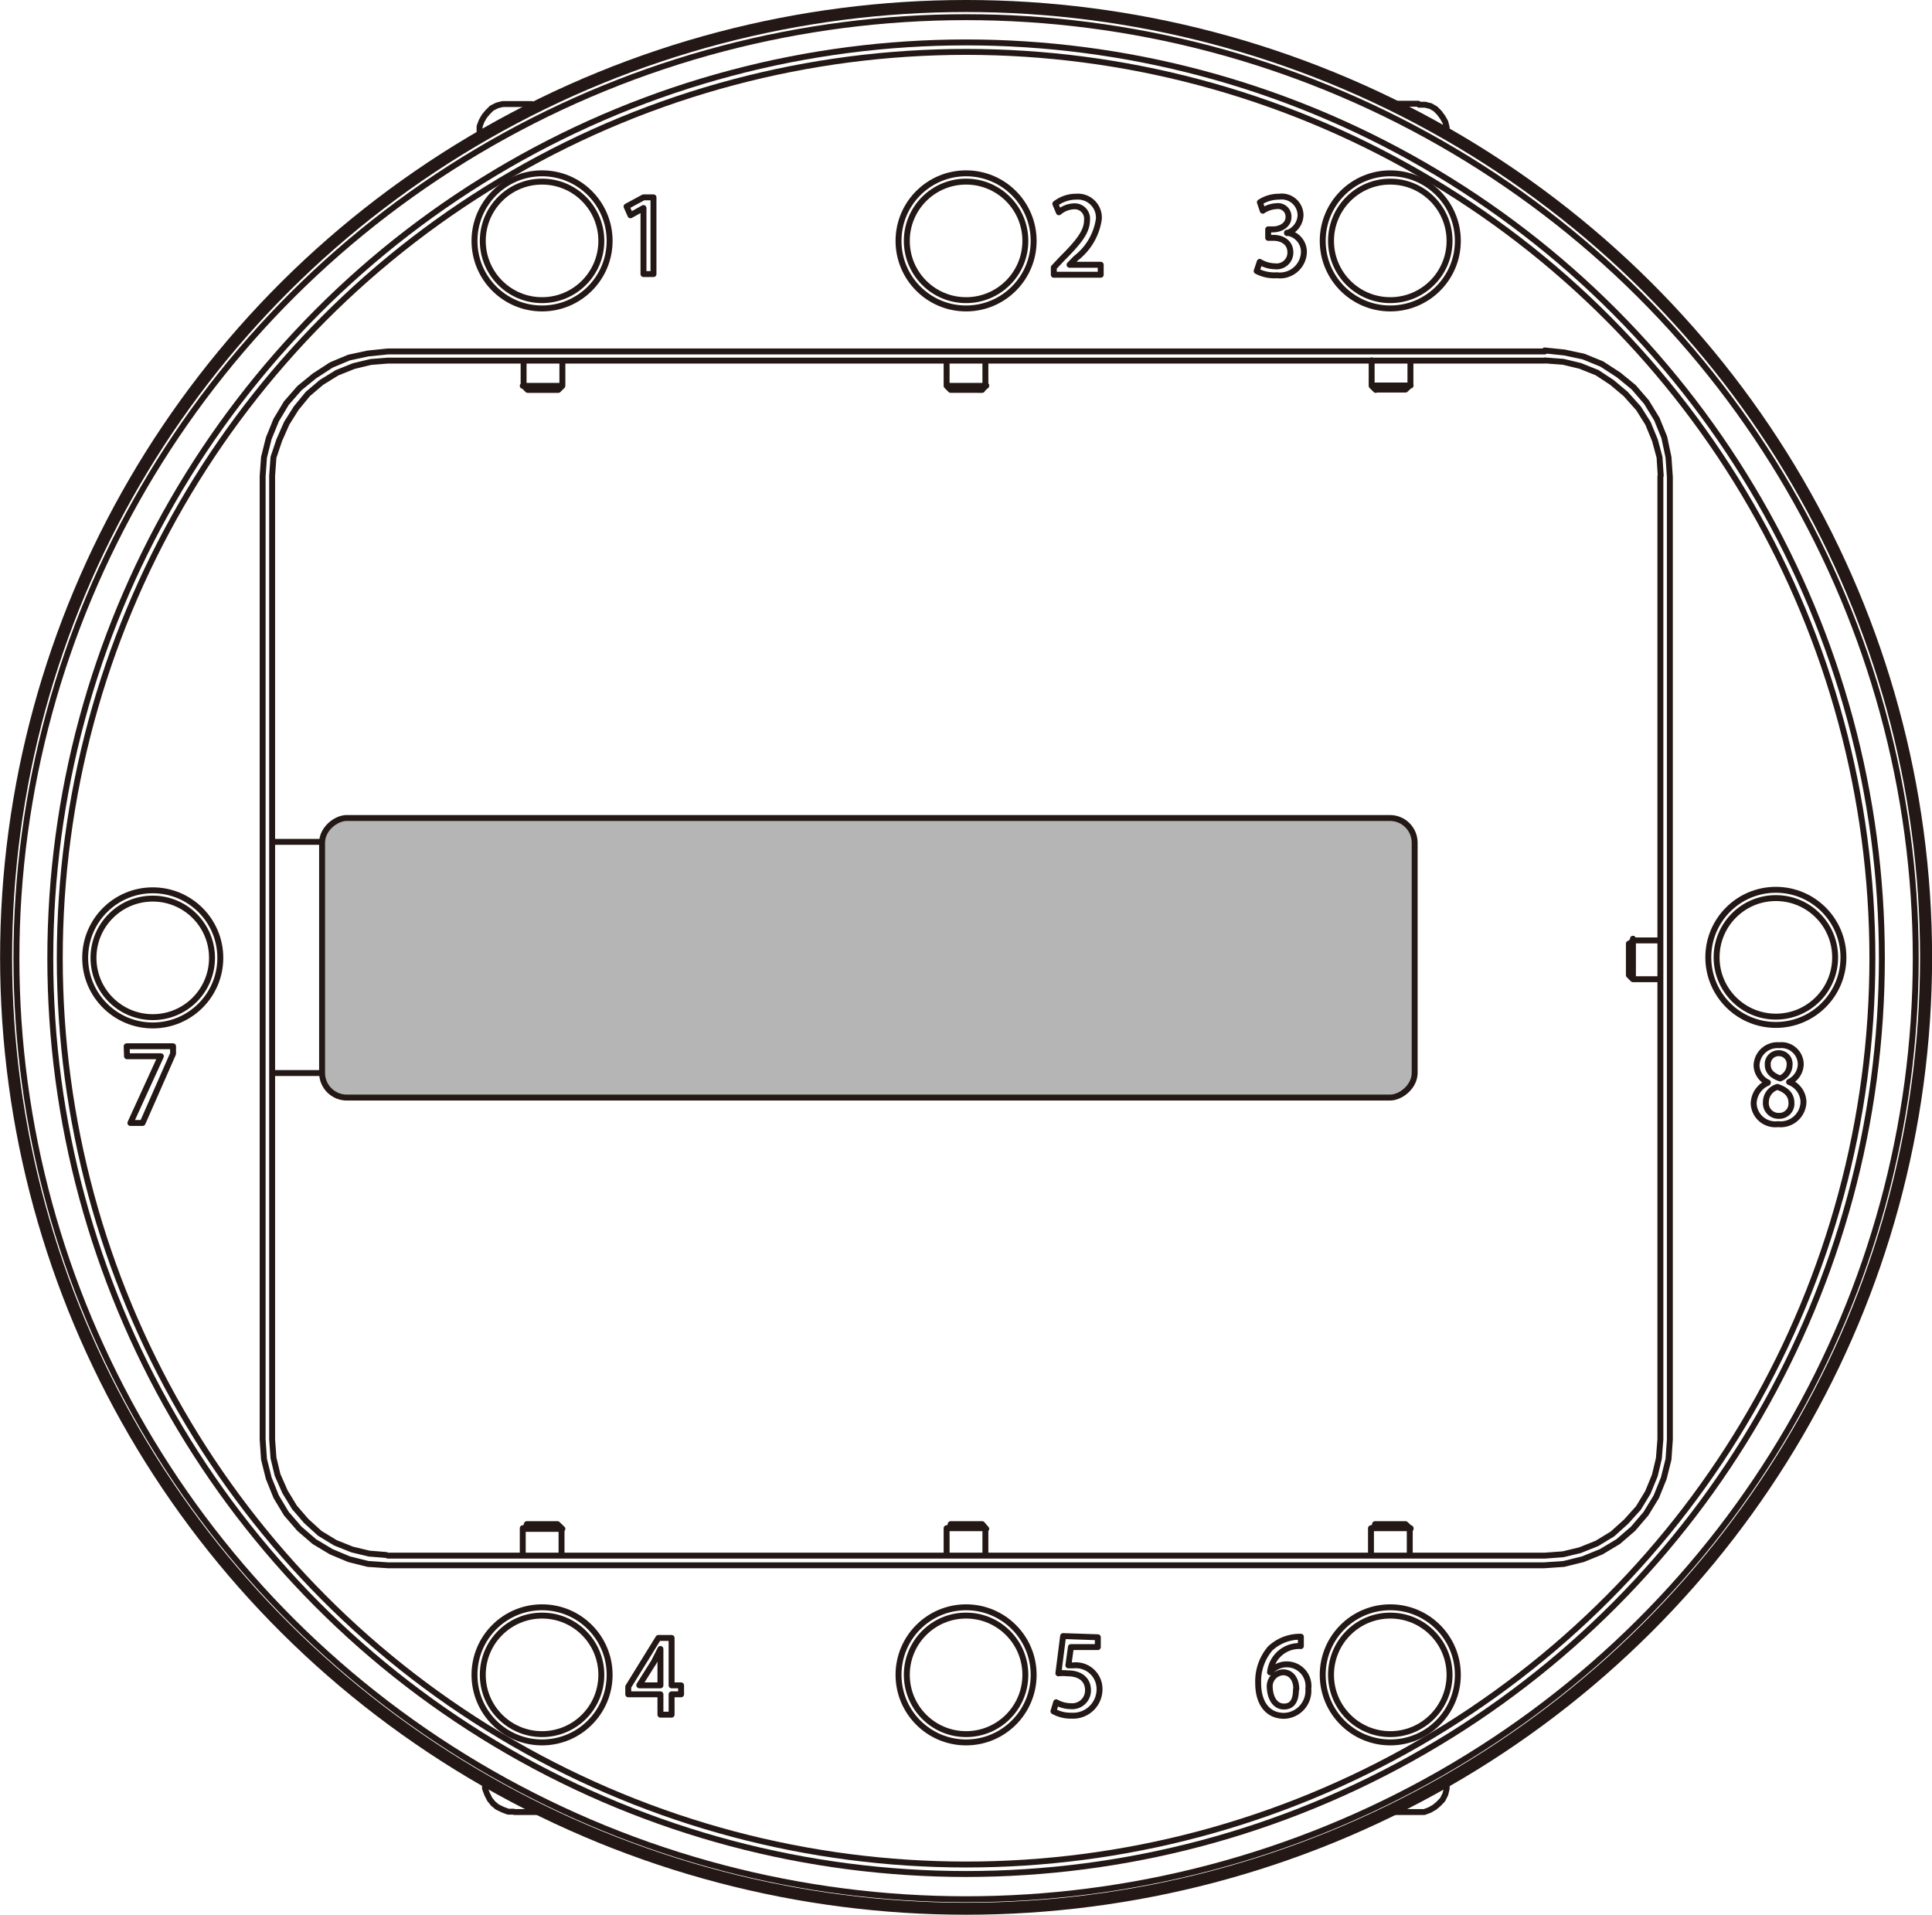
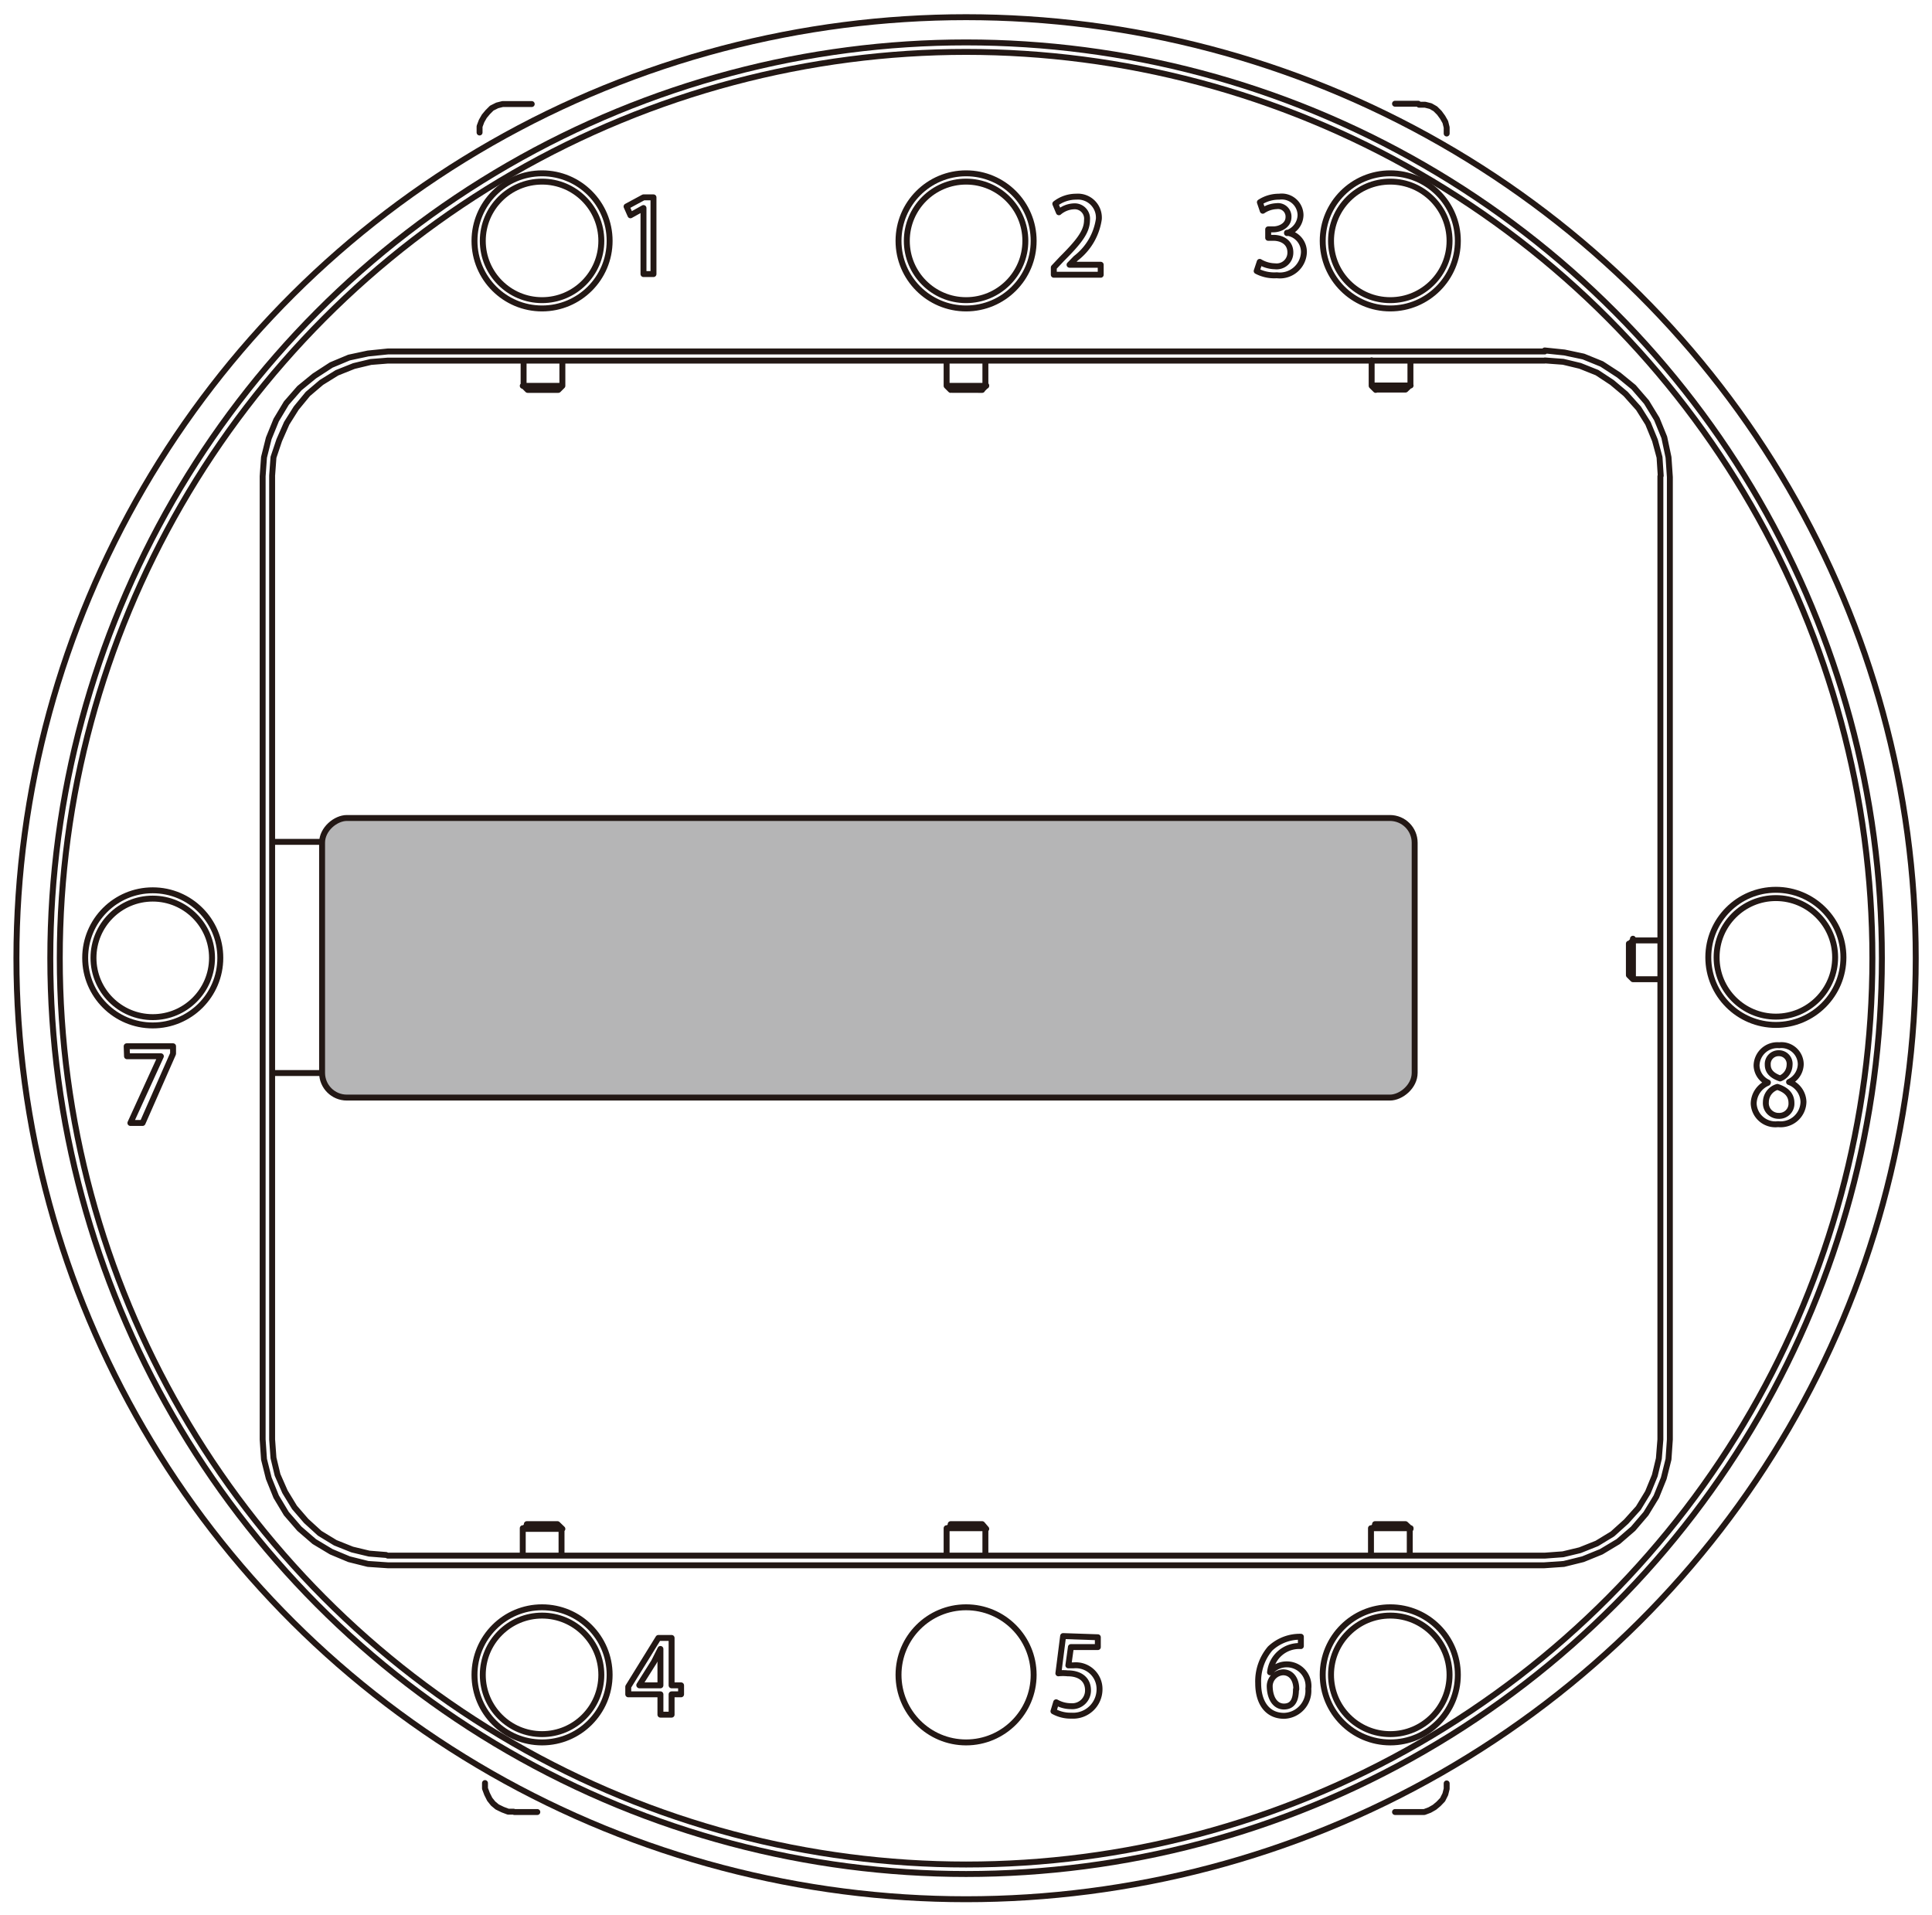
<svg xmlns="http://www.w3.org/2000/svg" id="レイヤー_1" data-name="レイヤー 1" width="40.25mm" height="39.89mm" viewBox="0 0 114.09 113.06">
  <defs>
    <style>.cls-1,.cls-2{fill:none;}.cls-1,.cls-2,.cls-3{stroke:#231815;stroke-linecap:round;stroke-linejoin:round;}.cls-1,.cls-3{stroke-width:0.35px;}.cls-2{stroke-width:0.71px;}.cls-3{fill:#b5b5b6;}</style>
  </defs>
  <path class="cls-1" d="M16.07,85l.08,1.09.24,1,.44,1,.56.92.69.8.8.73.92.56,1,.4,1,.24,1,.08M91.22,21.29H22.9m0,0-1,.08-1,.24-1,.4-.92.57-.8.68-.69.84-.56.89-.44,1L16.15,27l-.08,1.08M22.9,91.86H91.22M16.07,28.12V85m82-56.91L98,27,97.73,26l-.41-1-.56-.89L96,23.26l-.81-.68L94.31,22l-1-.4-1-.24-1.08-.08M98.05,85V28.12M91.22,91.86l1.08-.08,1-.24,1-.4.92-.56.81-.73.72-.8.56-.92.41-1,.24-1L98.05,85M91.22,20.69l1.16.12,1.13.24,1.08.44,1,.65.88.72.76.88.61,1,.44,1.08L98.53,27l.08,1.17m0,0V85m0,0-.08,1.17-.28,1.12-.44,1.09-.61,1-.76.89-.88.76-1,.6-1.08.44-1.13.28-1.16.08m0,0H22.9m0,0-1.17-.08-1.12-.28-1.05-.44-1-.6-.88-.76-.77-.89-.6-1-.44-1.09-.28-1.12L15.51,85m0,0V28.12m0,0L15.59,27l.28-1.12.44-1.08.6-1,.77-.88.88-.72,1-.65,1.05-.44,1.12-.24,1.17-.12m0,0H91.22M83.75,107H82.38m0-100.88h1.37M31.73,107H30.37M30,6.14H31.4m1.76,84.14H30.87M32.92,90H31.11m-.24.24v1.49m2.29,0V90.28m-2-.24-.24.24m2.29,0L32.92,90m25.27.24H55.9M58,90H56.14m-.24.24v1.49m2.29,0V90.28m-2-.24-.24.24m2.29,0L58,90m25.3.24H81M83,90H81.2m-.24.24v1.49m2.29,0V90.28m-2-.24-.24.24m2.29,0L83,90M30.87,22.78h2.29m-2,.24h1.81m-2.05-1.73v1.49m2.29,0V21.29m-2.29,1.49.24.24m1.81,0,.24-.24m22.74,0h2.29m-2,.24H58M55.9,21.29v1.49m2.29,0V21.29M55.9,22.78l.24.24M58,23l.24-.24m22.77,0h2.29m-2,.24H83m-2-1.73v1.49m2.29,0V21.29M81,22.78l.24.24M83,23l.25-.24M96.43,55.43v2.29m-.24-2v1.81m1.73-2H96.43m0,2.29h1.49m-1.49-2.29-.24.24m0,1.81.24.24M83.75,107l.36,0,.32-.12.28-.16.24-.2.24-.25.16-.32.08-.32,0-.32m0-97.43,0-.36-.08-.32-.16-.28L85,6.66l-.24-.24-.28-.16-.32-.08-.36,0M28.64,105.29l0,.32.12.32.16.32.2.25.24.2.33.16.32.12.32,0M30,6.14l-.32,0-.32.08-.32.16-.24.24-.2.24-.16.28-.12.32,0,.36M19,49.71H16.21m0,13.65H19" />
  <path class="cls-1" d="M38,16.18v-3.9h0l-.77.43L37,12.19l1-.54h.59v4.53Z" />
  <path class="cls-1" d="M65,16.22H62.23v-.43l.47-.5c1-1,1.49-1.61,1.49-2.29a.73.73,0,0,0-.78-.82,1.46,1.46,0,0,0-.88.35l-.21-.5a2,2,0,0,1,1.23-.42,1.24,1.24,0,0,1,1.34,1.32,3.56,3.56,0,0,1-1.36,2.32l-.37.38H65Z" />
  <path class="cls-1" d="M76,13.74a1.14,1.14,0,0,1,1,1.15,1.42,1.42,0,0,1-1.6,1.36A2.22,2.22,0,0,1,74.21,16l.18-.54a1.82,1.82,0,0,0,.9.26.81.81,0,0,0,.91-.82c0-.59-.49-.86-1-.86h-.31v-.5h.3c.39,0,.9-.23.9-.73a.62.62,0,0,0-.71-.64,1.56,1.56,0,0,0-.81.27l-.17-.5a2.06,2.06,0,0,1,1.14-.33,1.11,1.11,0,0,1,1.26,1.09,1.14,1.14,0,0,1-.8,1.06Z" />
  <path class="cls-1" d="M39.66,101.25H39v-1.2H37.1V99.6l1.78-2.88h.78v2.8h.56v.53h-.56Zm-1.9-1.73H39V98.16c0-.26,0-.53,0-.79h0c-.14.29-.26.51-.38.76l-.87,1.38Z" />
  <path class="cls-1" d="M64.83,96.68v.58H63.24l-.15,1.08.3,0a1.4,1.4,0,0,1,1.54,1.41,1.56,1.56,0,0,1-1.66,1.56,2.08,2.08,0,0,1-1.06-.26l.16-.53a1.79,1.79,0,0,0,.88.23.93.93,0,0,0,1-.94c0-.58-.4-1-1.21-1a2.7,2.7,0,0,0-.54,0l.28-2.2Z" />
  <path class="cls-1" d="M75,98.75a1.26,1.26,0,0,1,1-.47,1.28,1.28,0,0,1,1.26,1.44,1.48,1.48,0,0,1-1.43,1.6c-1,0-1.53-.79-1.53-1.92A3,3,0,0,1,75,97.35a2.56,2.56,0,0,1,1.82-.7v.55A1.73,1.73,0,0,0,75,98.75Zm1.55,1c0-.59-.3-1-.78-1a.83.83,0,0,0-.79.79c0,.71.31,1.23.84,1.23S76.53,100.36,76.53,99.76Z" />
  <path class="cls-1" d="M7.48,61.78h2.74v.44l-1.8,4.09H7.7l1.8-3.94v0h-2Z" />
  <path class="cls-1" d="M104.4,63.92a1.14,1.14,0,0,1-.67-1,1.23,1.23,0,0,1,1.34-1.2,1.14,1.14,0,0,1,1.27,1.12,1.19,1.19,0,0,1-.69,1.05h0a1.29,1.29,0,0,1,.85,1.17A1.35,1.35,0,0,1,105,66.38a1.28,1.28,0,0,1-1.44-1.21,1.35,1.35,0,0,1,.83-1.23Zm1.39,1.21c0-.51-.34-.79-.83-.95a.94.94,0,0,0-.68.9.75.75,0,0,0,.75.81A.72.72,0,0,0,105.79,65.13Zm-1.4-2.26c0,.42.3.66.73.81a.87.87,0,0,0,.56-.79.63.63,0,0,0-.63-.7A.64.64,0,0,0,104.39,62.87Z" />
  <circle class="cls-1" cx="57.05" cy="56.58" r="53.52" />
  <circle class="cls-1" cx="57.05" cy="56.58" r="54.08" />
  <ellipse class="cls-1" cx="57.05" cy="56.58" rx="56.08" ry="55.57" />
-   <ellipse class="cls-2" cx="57.05" cy="56.53" rx="56.69" ry="56.18" />
  <circle class="cls-1" cx="32.01" cy="14.22" r="3.5" />
  <circle class="cls-1" cx="32.01" cy="14.22" r="3.99" />
  <circle class="cls-1" cx="32.01" cy="98.9" r="3.5" />
  <circle class="cls-1" cx="32.01" cy="98.9" r="3.99" />
-   <circle class="cls-1" cx="57.05" cy="98.9" r="3.5" />
  <circle class="cls-1" cx="57.05" cy="98.9" r="3.99" />
  <circle class="cls-1" cx="82.1" cy="98.9" r="3.5" />
  <circle class="cls-1" cx="82.1" cy="98.9" r="3.99" />
  <circle class="cls-1" cx="104.87" cy="56.53" r="3.5" />
  <circle class="cls-1" cx="104.87" cy="56.53" r="3.99" />
  <circle class="cls-1" cx="9.02" cy="56.56" r="3.5" />
  <circle class="cls-1" cx="9.02" cy="56.56" r="3.99" />
  <circle class="cls-1" cx="57.05" cy="14.22" r="3.5" />
  <circle class="cls-1" cx="57.05" cy="14.22" r="3.99" />
  <circle class="cls-1" cx="82.1" cy="14.22" r="3.5" />
  <circle class="cls-1" cx="82.1" cy="14.22" r="3.99" />
  <rect class="cls-3" x="43.03" y="24.29" width="16.51" height="64.52" rx="1.46" transform="translate(-5.27 107.84) rotate(-90)" />
</svg>